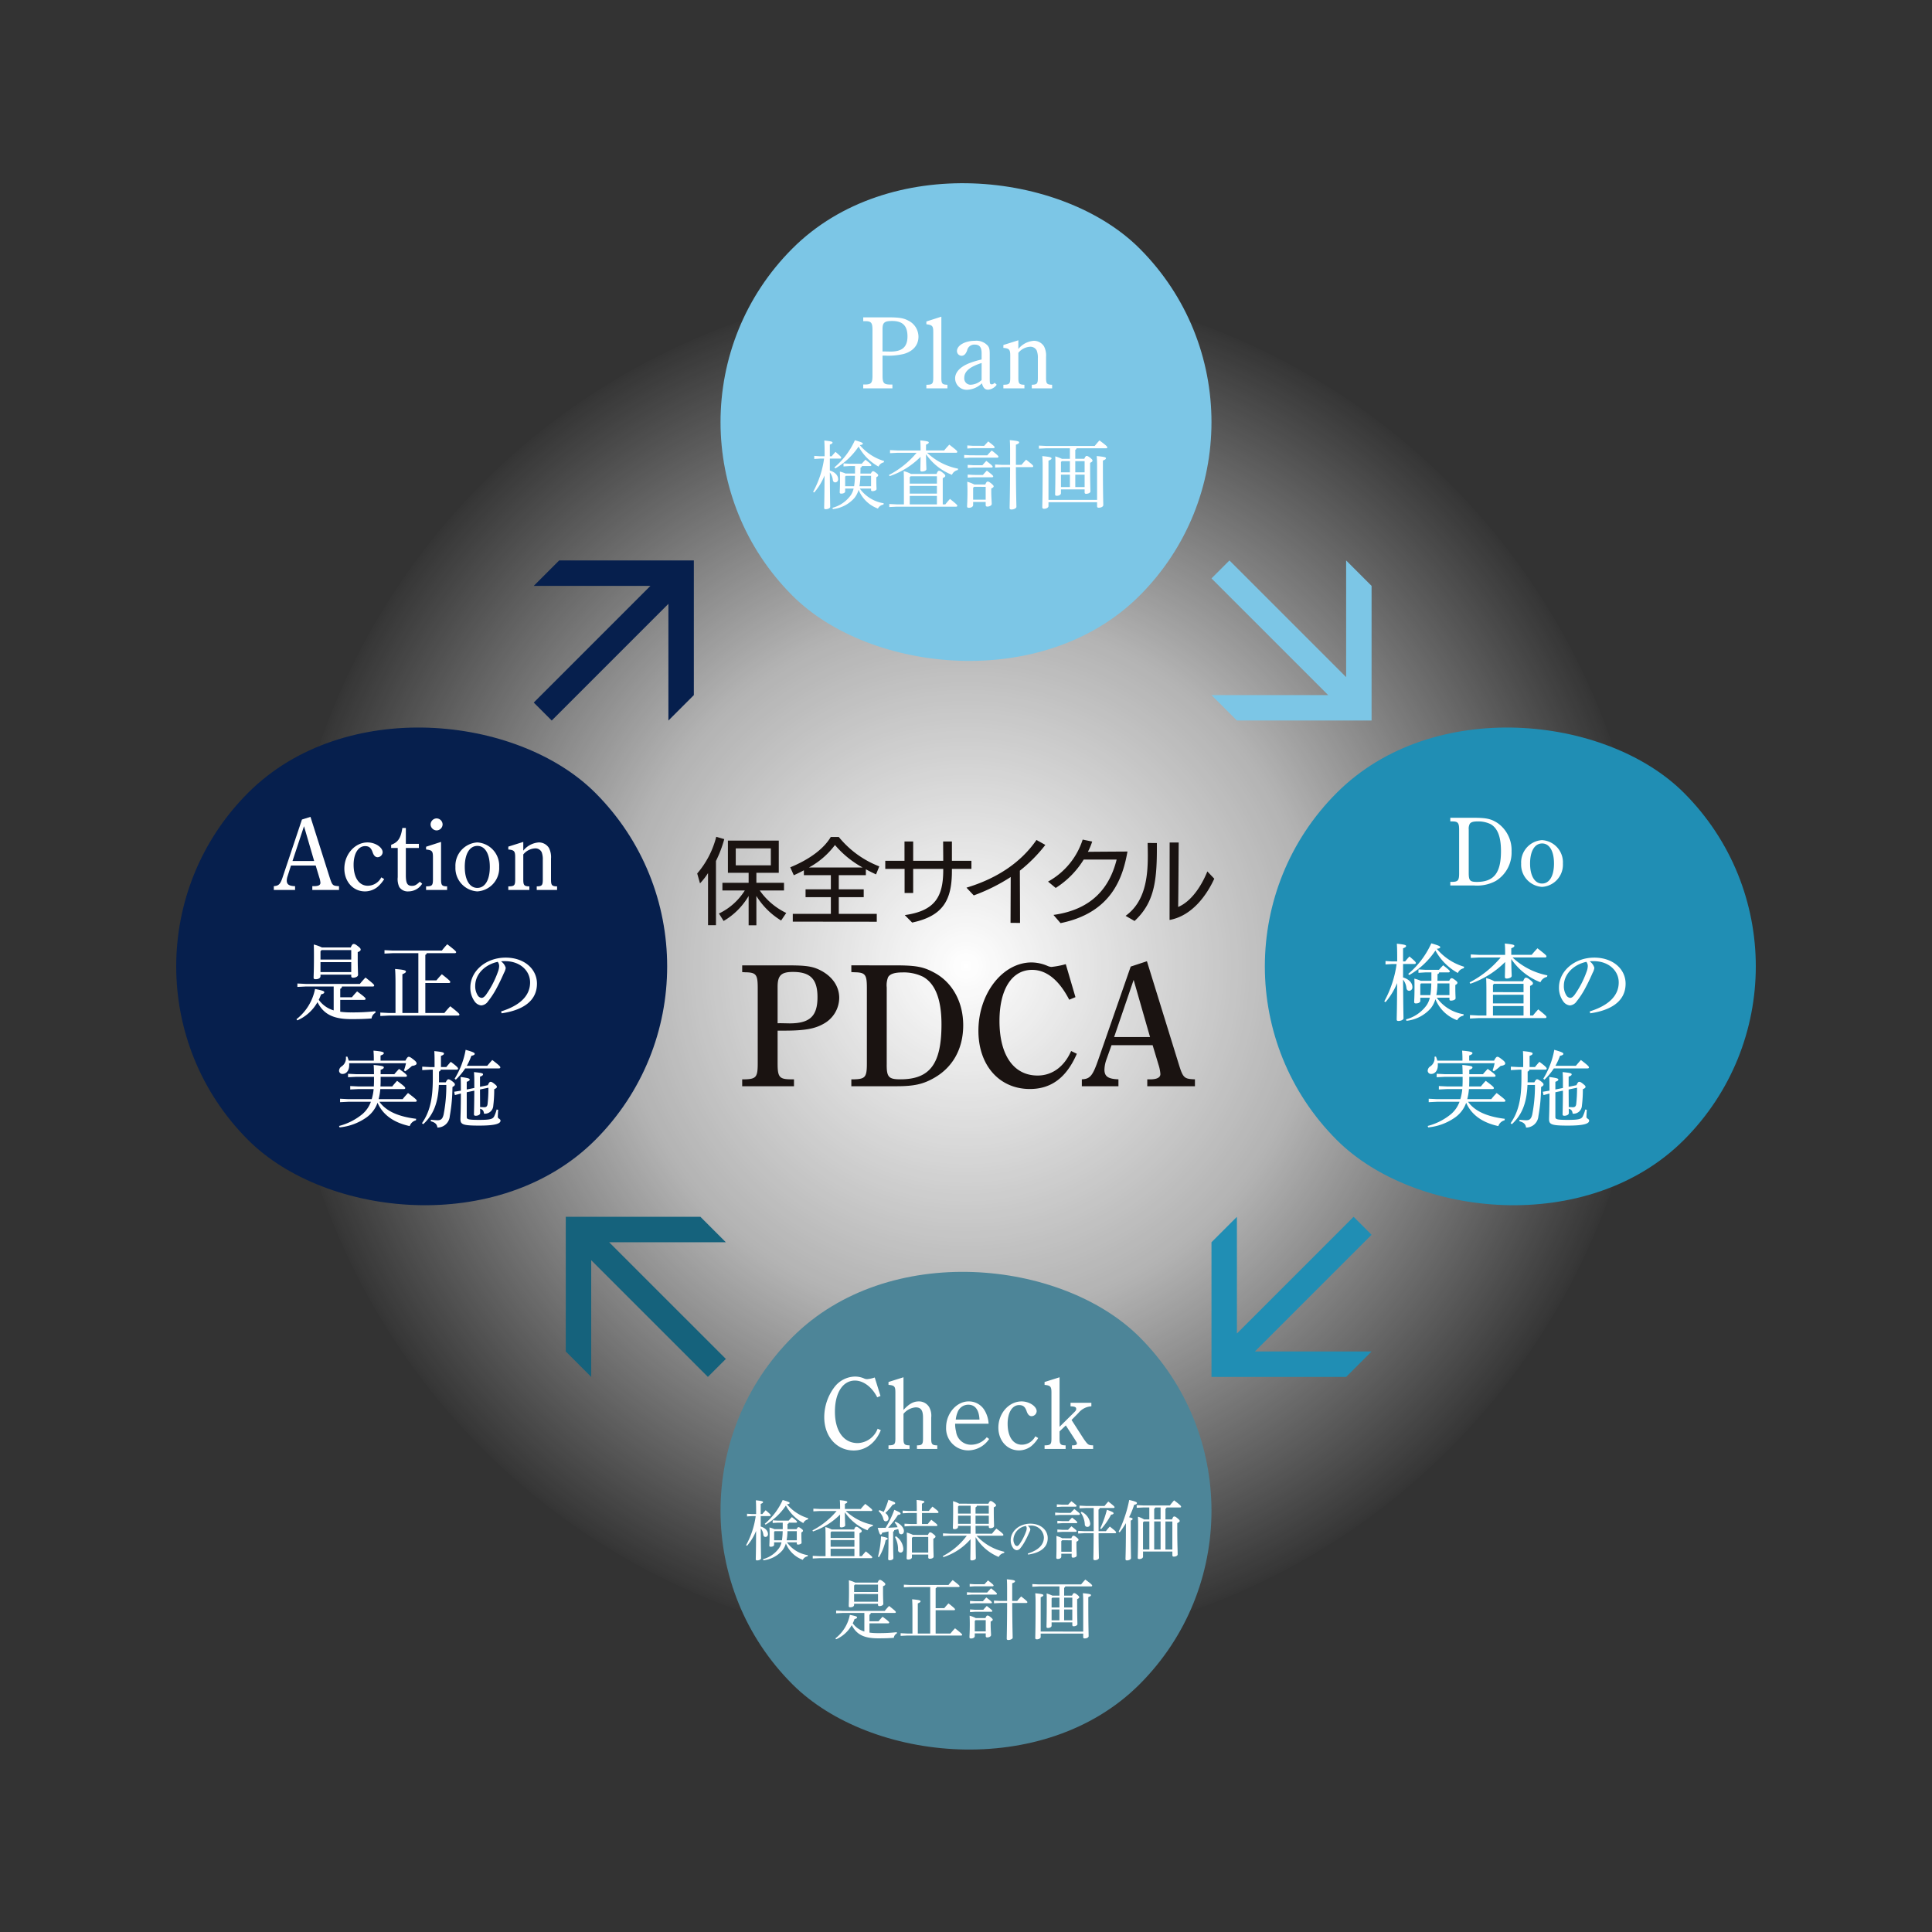
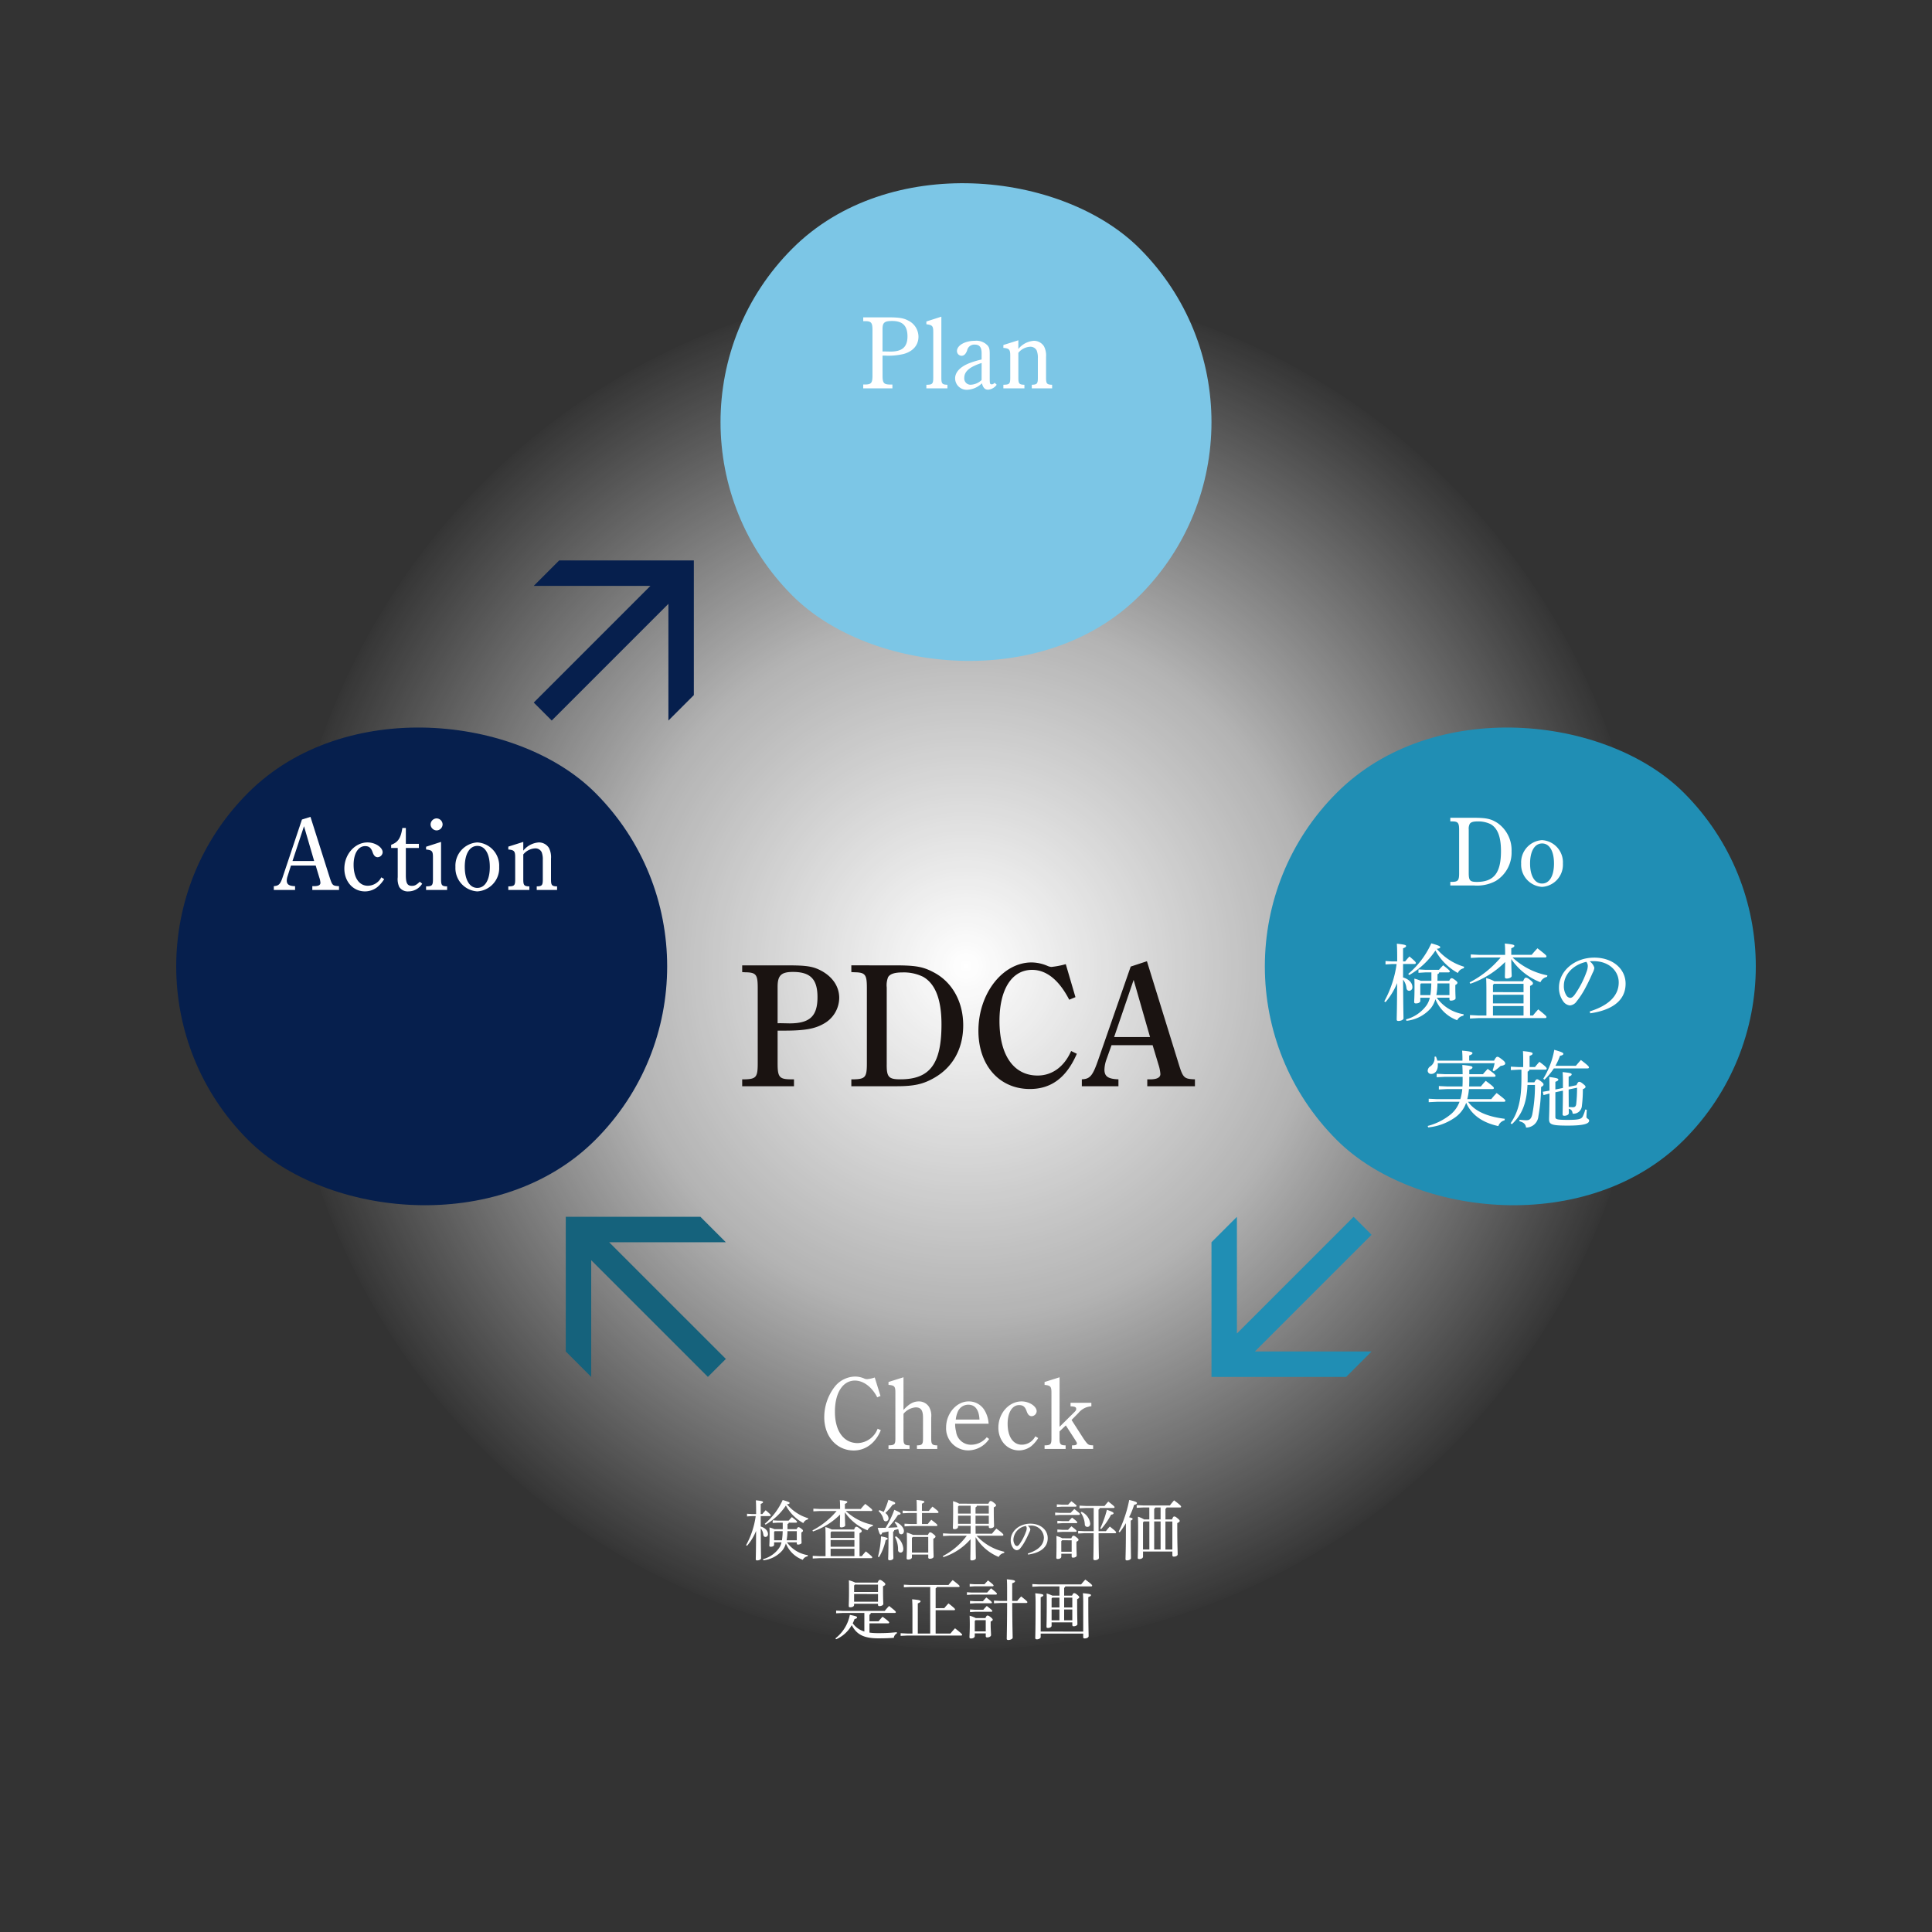
<svg xmlns="http://www.w3.org/2000/svg" width="414" height="414" viewBox="0 0 414 414">
  <rect x="0" y="0" width="414" height="414" fill="#333333" stroke="none" />
  <defs>
    <radialGradient id="radial-gradient" cx="0.5" cy="0.5" r="0.5" gradientUnits="objectBoundingBox">
      <stop offset="0" stop-color="#fff" />
      <stop offset="0.512" stop-color="#fff" stop-opacity="0.627" />
      <stop offset="1" stop-color="#fff" stop-opacity="0" />
    </radialGradient>
  </defs>
  <g id="pcda" transform="translate(320.02 -2130.98)">
    <path id="パス_3380" data-name="パス 3380" d="M146.371,0A146.371,146.371,0,1,1,0,146.371,146.371,146.371,0,0,1,146.371,0Z" transform="translate(93.981 2337.981) rotate(135)" fill="url(#radial-gradient)" />
    <rect id="長方形_2326" data-name="長方形 2326" width="105.204" height="105.204" rx="52.602" transform="translate(-38.629 2221.422) rotate(135)" fill="#7cc6e6" />
    <rect id="長方形_2327" data-name="長方形 2327" width="105.204" height="105.204" rx="52.602" transform="translate(78.011 2338.062) rotate(135)" fill="#208eb4" />
-     <rect id="長方形_2328" data-name="長方形 2328" width="105.204" height="105.204" rx="52.602" transform="translate(-38.629 2454.701) rotate(135)" fill="#4d8598" />
    <rect id="長方形_2329" data-name="長方形 2329" width="105.204" height="105.204" rx="52.602" transform="translate(-155.268 2338.062) rotate(135)" fill="#061f4d" />
    <g id="グループ_3085" data-name="グループ 3085" transform="translate(-171.339 2309.393)">
-       <path id="パス_3389" data-name="パス 3389" d="M-36.2-.78A14.626,14.626,0,0,1-41.88-5.6h5.2V-7.24H-42.6V-9.38h4.8v-6.9H-48.7v6.9h4.44v2.14h-5.62V-5.6h4.8A13.291,13.291,0,0,1-50.62-.66l1,1.6a14.965,14.965,0,0,0,5.36-5.36V1.86h1.66V-4.42A16.055,16.055,0,0,0-37.3.84ZM-51.26,1.84V-11.92a25.717,25.717,0,0,0,1.78-4.68l-1.72-.5a19.34,19.34,0,0,1-4.08,7.86l.6,2.12a14.823,14.823,0,0,0,1.72-2.2V1.84ZM-39.5-10.98h-7.52v-3.64h7.52ZM-16.8,1.1V-.58h-8.14V-4.16h5.34V-5.84h-5.34V-8.88h5.8v-1.26c.68.38,1.42.74,2.18,1.1l.7-1.72a20.834,20.834,0,0,1-8.68-6.3h-1.72c-1.38,2.34-4.22,4.66-8.68,6.5l.76,1.7c.76-.34,1.48-.7,2.16-1.06v1.04h5.78v3.04h-5.42v1.68h5.42V-.58H-34.8V1.08ZM-31.34-10.52a17.18,17.18,0,0,0,5.58-4.82,20.99,20.99,0,0,0,5.92,4.82Zm34.82.3v-1.74H-.7V-16.1H-2.58c0,1.52.02,2.88.02,4.14H-9V-16.1h-1.86v4.14h-4.12v1.74h4.14v5.16H-9v-5.16h6.44v.28c0,5.86-1.92,8.72-8.24,9.62l1.58,1.6C-2.5-.14-.7-3.64-.7-9.8v-.42ZM13.9,1.36c0-2.48-.04-10.3-.04-11.2a31.756,31.756,0,0,0,5.46-5.52l-1.9-1.06c-3.4,4.94-8.66,8.32-15,10.22L3.98-4.54A38.917,38.917,0,0,0,11.9-8.48l-.04,9.82Zm8.68.04C33.7-.86,35.96-8.6,36.92-13.94c-.5,0-7.36.04-8.48.06a13.567,13.567,0,0,0,.92-2.2l-2.04-.42a15.766,15.766,0,0,1-7.42,9l1.64,1.36a18.9,18.9,0,0,0,6-6.08H34.6C33.22-6.7,29.76-1.56,21.06-.36ZM45.94.72c4.88-.88,8.02-5.42,9.58-8.84L54.04-9.68c-1.18,2.92-3.32,6.38-6.26,7.62.06-3.16.1-12.78.12-13.82H45.96Zm-7.5.22c4.02-3.74,4.78-8.08,4.78-15.34v-1.36l-1.98-.02c.02.88.04,1.8.04,2.74,0,4.7-.6,9.88-4.76,12.88Z" transform="translate(56 18)" fill="#1a1311" />
      <path id="パス_3388" data-name="パス 3388" d="M-40.2-13.431h1.443c4.218,0,6.475-.37,8.362-1.443a6.4,6.4,0,0,0,3.4-5.587c0-2.479-1.517-4.662-4.144-5.957-1.628-.814-3.108-1-6.919-1h-9.731v1.443l.666.037c2.331.037,2.664.481,2.664,3.367V-6.4c0,2.886-.333,3.33-2.664,3.4h-.666v1.48h11.1V-3H-37.5c-2.331-.037-2.7-.518-2.7-3.4Zm0-1.591v-7.807c0-2.442.777-3.182,3.293-3.182,3.737,0,5.254,1.554,5.254,5.4,0,4.07-1.628,5.624-5.994,5.624l-1.776-.037Zm15.8-12.4v1.443l.666.037c2.331.037,2.664.481,2.664,3.367V-6.4c0,2.886-.333,3.33-2.664,3.4H-24.4v1.48h9.694c3.774,0,5.735-.444,8.1-1.813,4-2.294,6.179-6.29,6.179-11.248,0-4.847-2.183-8.954-5.883-11.1-2.553-1.443-4.107-1.739-8.806-1.739Zm7.585,4.736a4.627,4.627,0,0,1,.3-2.22c.407-.666,1.369-1,3.034-1a9.432,9.432,0,0,1,4.44.925c2.627,1.48,3.959,4.847,3.959,10.212C-5.087-6.29-7.567-3-13.894-3c-2.516,0-2.96-.481-2.923-3.293ZM22.7-9.065c-1.48,3.367-4.07,5.254-7.178,5.254-5.143,0-8.177-4.366-8.177-11.692,0-6.808,2.664-10.952,6.993-10.952,3.071,0,5.772,2.183,7.955,6.4l1.332-.555-2.072-7.067a18.294,18.294,0,0,1-3.071.592,2.4,2.4,0,0,1-.851-.222,8.855,8.855,0,0,0-3.4-.74c-6.216,0-11.4,6.66-11.4,14.652,0,7.4,4.477,12.469,11.026,12.469,4.588,0,7.844-2.442,10.064-7.548ZM35.465-27.158,28.508-7.178C27.324-3.774,26.769-3.071,24.993-3v1.48h7.844V-3c-2.22-.074-3-.629-3-2.072A6.977,6.977,0,0,1,30.21-7.1l1.147-3.219h8.806l1.258,4.181a8.491,8.491,0,0,1,.407,2c0,.74-.7,1.11-2.072,1.147h-.74v1.48H49.229V-3c-2.331-.074-2.553-.3-3.478-3.293L38.942-28.305Zm-3.552,15.1,4.181-12.247,3.515,12.247Z" transform="translate(58.148 55.87)" fill="#1a1311" />
    </g>
    <g id="グループ_3081" data-name="グループ 3081" transform="translate(-205.645 2251.073)">
      <path id="パス_3367" data-name="パス 3367" d="M39.306,33.855l-5.451,5.451V14.3L8.85,39.306,5,35.456,30.005,10.451H5L10.451,5H39.306Z" transform="translate(-5 -5)" fill="#061f4d" />
    </g>
    <g id="グループ_3084" data-name="グループ 3084" transform="translate(-198.784 2391.726)">
      <path id="パス_3367-2" data-name="パス 3367" d="M5,33.855l5.451,5.451V14.3L35.456,39.306l3.85-3.85L14.3,10.451H39.306L33.855,5H5Z" transform="translate(-5 -5)" fill="#15627c" />
    </g>
    <g id="グループ_3082" data-name="グループ 3082" transform="translate(-60.417 2251.073)">
-       <path id="パス_3367-3" data-name="パス 3367" d="M39.306,10.451,33.855,5V30.005L8.85,5,5,8.85,30.005,33.855H5l5.451,5.451H39.306Z" transform="translate(-5 -5)" fill="#7cc6e6" />
-     </g>
+       </g>
    <g id="グループ_3083" data-name="グループ 3083" transform="translate(-60.417 2391.726)">
      <path id="パス_3367-4" data-name="パス 3367" d="M5,10.451,10.451,5V30.005L35.456,5l3.85,3.85L14.3,33.855H39.306l-5.451,5.451H5Z" transform="translate(-5 -5)" fill="#208eb4" />
    </g>
-     <path id="パス_3382" data-name="パス 3382" d="M25.814,14.048a7.759,7.759,0,0,1-5.12-3.152H23.11v.3a.24.24,0,0,0,.272.256c.416,0,.9-.176.9-.448,0-.288-.048-.864-.048-1.952V8.48c.3-.16.4-.288.4-.416,0-.112-.032-.224-.416-.512-.448-.336-.56-.368-.688-.368-.112,0-.256.064-.464.5h-2.24l.016-.8V6.4c.192-.048.288-.128.3-.32h1.776c.16,0,.256-.08.256-.192s-.08-.256-1.264-1.168c-.32.32-.544.576-.8.864H18.486l-1.28-.08V6.16l1.28-.08H19.67v1.6H17.654a7.644,7.644,0,0,0-1.232-.416c.032.592.032.976.032,1.7,0,1.728-.064,2.512-.064,2.752,0,.176.1.272.32.272.512,0,.848-.208.848-.48V10.9h1.808a4.154,4.154,0,0,1-.592,1.408,7.068,7.068,0,0,1-3.936,2.72l.08.272a7.162,7.162,0,0,0,4.64-2.4,5.046,5.046,0,0,0,.88-1.728,7.082,7.082,0,0,0,4.144,4.016,1.563,1.563,0,0,1,1.184-.848Zm-5.2-3.648a13.074,13.074,0,0,0,.208-2.224H23.11V10.4Zm-3.056,0V8.352l.128-.176h1.968a17.354,17.354,0,0,1-.176,2.224Zm-2.1-3.824A15.1,15.1,0,0,0,20.438,1.9,10.8,10.8,0,0,0,24.71,6.192a1.552,1.552,0,0,1,1.1-.9l.112-.288a10.8,10.8,0,0,1-5.232-3.424c.48-.048.656-.144.656-.3,0-.176-.192-.3-1.7-.736a16.5,16.5,0,0,1-4.4,5.824Zm-2.416-2.1a20.523,20.523,0,0,1-2.352,7.12l.24.144a13.23,13.23,0,0,0,2.208-3.632c-.016,5.28-.08,6.448-.08,6.96,0,.176.112.256.336.256.5,0,.96-.24.96-.5,0-.4-.048-1.5-.08-7.376a3.162,3.162,0,0,1,.64,1.584c.048.384.256.544.544.544a.642.642,0,0,0,.592-.7c0-.784-.64-1.5-1.776-1.84V4.48h2.176c.16,0,.256-.08.256-.192,0-.144-.048-.256-1.216-1.248-.352.384-.592.656-.816.944h-.4v-2.5c.464-.176.576-.288.576-.448s-.192-.272-1.76-.432c.032.544.064,1.088.064,2.56v.816H12.15L10.934,3.9V4.56l1.216-.08ZM41.334,3.232c.16,0,.256-.08.256-.208,0-.16-.1-.288-1.712-1.536-.384.4-.768.832-1.1,1.248H34.886V1.488c.464-.192.592-.32.592-.464,0-.176-.224-.288-1.824-.448.048.56.064,1.072.064,2.064v.1H28.806l-1.632-.08v.656l1.632-.08H32.87a19.405,19.405,0,0,1-5.92,4.752l.128.256A17.254,17.254,0,0,0,33.718,4.1c-.016,1.792-.048,2.384-.048,2.88,0,.176.112.272.336.272.5,0,.96-.224.96-.5,0-.416-.064-1.008-.08-3.216a12,12,0,0,0,5.552,4.416A1.764,1.764,0,0,1,41.7,6.928l.064-.288a13.345,13.345,0,0,1-6.64-3.408ZM31.654,7.76A6.211,6.211,0,0,0,30.1,7.168c.032.72.048,1.264.048,2.56v4.56H28.614l-1.6-.08v.656l1.6-.08h12.72c.16,0,.256-.08.256-.208,0-.144-.1-.272-1.568-1.456-.352.384-.7.784-.992,1.168h-.56V8.656c.4-.176.544-.32.544-.464,0-.176-.048-.288-.544-.688-.464-.368-.608-.416-.8-.416-.16,0-.288.08-.528.672Zm5.568,4.72v1.808H31.4V12.48Zm-5.824-.5V10.336h5.824v1.648Zm0-2.144V8.48l.192-.224h5.632V9.84ZM54.15,5.824V1.5c.544-.192.688-.336.688-.5,0-.192-.224-.32-2-.48.048.624.064,1.28.064,2.784V5.824H51.19l-1.5-.08V6.4l1.5-.08H52.9c-.016,6.08-.1,8.1-.1,8.768,0,.192.128.3.368.3.544,0,1.088-.272,1.088-.576,0-.5-.08-2.336-.112-8.5h3.456c.16,0,.256-.08.256-.192,0-.144-.064-.272-1.52-1.408-.336.352-.672.72-.976,1.1Zm-8.912,4.208a7.6,7.6,0,0,0-1.52-.592c.032.752.048,1.168.048,2.016,0,2.032-.08,2.848-.08,3.264,0,.208.112.3.368.3.56,0,.928-.256.928-.592v-.656H47.67v.672c0,.208.128.32.352.32.464,0,.944-.24.944-.576,0-.48-.1-1.392-.1-2.624V10.88c.4-.176.512-.3.512-.464,0-.112-.064-.224-.528-.624-.448-.352-.576-.384-.752-.384s-.272.08-.512.624Zm2.432.5V13.28H44.982V10.736l.192-.208ZM45.03,5.9l-1.216-.08V6.48L45.03,6.4h3.888c.16,0,.256-.08.256-.176,0-.144-.144-.32-1.36-1.248-.32.32-.576.624-.848.928Zm0,2.08L43.814,7.9V8.56l1.216-.08h4c.16,0,.256-.08.256-.176,0-.144-.16-.32-1.36-1.248-.32.32-.592.624-.848.928Zm-.752-4.208L43.062,3.7v.656l1.216-.08H50.15c.16,0,.256-.08.256-.192,0-.144-.144-.336-1.44-1.344-.336.336-.688.736-.96,1.04Zm.672-2.032-1.216-.08V2.32l1.216-.08h4.384c.16,0,.256-.08.256-.192,0-.128-.16-.32-1.376-1.248-.32.352-.592.64-.864.944Zm28.528.528c.16,0,.256-.08.256-.192,0-.144-.128-.352-1.68-1.488-.368.384-.7.8-1.024,1.184H60.678l-1.6-.08v.656l1.6-.08h5.04V4.528H64.006A9.512,9.512,0,0,0,62.582,4c.032.656.032,1.184.032,1.728,0,4.608-.064,6-.064,6.448,0,.192.128.272.368.272.48,0,.88-.24.88-.544v-.832H68.87v.656a.286.286,0,0,0,.3.3c.464,0,.944-.208.944-.512,0-.512-.064-1.76-.064-5.328v-.8c.416-.192.512-.336.512-.48,0-.128-.064-.256-.48-.592-.432-.336-.592-.4-.768-.4-.16,0-.272.08-.512.608H66.87V2.608a.425.425,0,0,0,.272-.336ZM68.87,5.024v2.4h-2v-2.4Zm-3.152,0v2.4H63.8V5.216l.176-.192ZM63.8,10.576V7.92h1.92v2.656Zm3.072,0V7.92h2v2.656Zm-5.744,2.752v-8.4c.512-.208.656-.336.656-.5,0-.192-.24-.32-1.984-.48.048.608.08,1.2.08,2.1,0,6.7-.08,8.3-.08,8.832,0,.24.128.352.384.352.512,0,.944-.272.944-.56v-.848H71.542v.88c0,.208.112.3.368.3.544,0,.96-.256.96-.56,0-.576-.08-2.4-.08-8.4V4.9c.512-.192.656-.336.656-.5,0-.192-.24-.3-1.984-.464.048.608.08,1.2.08,2.08v7.312Z" transform="translate(-156.473 2224.772)" fill="#fff" />
    <path id="パス_3383" data-name="パス 3383" d="M-16.016-8.008h.462a14.1,14.1,0,0,0,4.092-.352c2-.572,3.146-1.892,3.146-3.7a3.87,3.87,0,0,0-2.2-3.454c-.946-.506-1.914-.682-4.07-.682h-5.566v.814h.418c1.3,0,1.562.33,1.562,1.892v9.768c0,1.584-.264,1.892-1.562,1.914h-.418V-.99H-13.9V-1.8h-.55c-1.3-.022-1.562-.352-1.562-1.914Zm0-5.676c0-1.386.4-1.738,2.068-1.738,2.244,0,3.278,1.034,3.278,3.3,0,2.222-1.078,3.278-3.7,3.256-1.078-.022-1.144-.022-1.65-.022ZM-3.41-16.346l-3.212,1.034v.594c1.276.154,1.474.374,1.474,1.65v9.812c0,1.3-.2,1.5-1.408,1.5h-.066v.77h4.51v-.77c-1.122-.022-1.3-.242-1.3-1.5ZM8.008-2.178c-.264.264-.4.33-.616.33-.4,0-.44-.154-.44-1.342V-8.25c0-1.056-.066-1.386-.374-1.826a3.26,3.26,0,0,0-2.794-1.1c-2.134,0-3.85.99-3.85,2.2A1.016,1.016,0,0,0,.9-7.964c.55,0,.924-.374,1.21-1.144a1.563,1.563,0,0,1,1.606-1.254c1.056,0,1.5.55,1.5,1.892v1.3a18.675,18.675,0,0,0-2.464.726C.7-5.676-.462-4.488-.462-3.124A2.467,2.467,0,0,0,2.156-.682,4.8,4.8,0,0,0,5.28-2.068C5.544-1.1,5.918-.7,6.6-.7A2.514,2.514,0,0,0,8.448-1.76ZM5.214-2.772A3.567,3.567,0,0,1,2.86-1.76,1.348,1.348,0,0,1,1.5-3.234c0-1.386,1.144-2.354,3.718-3.19Zm7.876-8.514L9.878-10.274v.616c1.254.11,1.474.352,1.474,1.65v4.752c0,1.32-.176,1.474-1.474,1.5v.77h4.51v-.77c-1.122-.022-1.3-.242-1.3-1.5V-8.6a3.493,3.493,0,0,1,2.53-1.3,1.488,1.488,0,0,1,1.408.814,4.259,4.259,0,0,1,.242,1.65v4.18c0,1.276-.176,1.474-1.3,1.5v.77h4.356v-.77c-1.122-.022-1.3-.242-1.3-1.5V-7.7a4.322,4.322,0,0,0-.44-2.288,2.55,2.55,0,0,0-2.178-1.188,4.7,4.7,0,0,0-3.322,1.76Z" transform="translate(-114.89 2215.184)" fill="#fff" />
    <path id="パス_3390" data-name="パス 3390" d="M-12.138-15.456v.777h.4c1.239,0,1.491.315,1.491,1.806v9.324c0,1.512-.252,1.806-1.491,1.827h-.4v.777h5.145a8.4,8.4,0,0,0,4.62-.987A7.115,7.115,0,0,0,.987-8.253,7.078,7.078,0,0,0-2-14.322c-1.386-.9-2.373-1.134-5.166-1.134Zm3.948,2.5a2.176,2.176,0,0,1,.231-1.218c.252-.357.777-.5,1.638-.5a6.063,6.063,0,0,1,2.793.567c1.533.861,2.247,2.73,2.247,5.8,0,4.683-1.512,6.594-5.187,6.594C-7.917-1.722-8.19-2-8.19-3.633ZM3.045-5.649a4.772,4.772,0,0,0,4.473,5,4.758,4.758,0,0,0,4.473-5,4.765,4.765,0,0,0-4.473-5.019A4.779,4.779,0,0,0,3.045-5.649Zm1.911,0c0-2.667.987-4.305,2.583-4.305,1.575,0,2.541,1.638,2.541,4.305,0,2.646-.966,4.284-2.562,4.284C5.943-1.365,4.956-3.024,4.956-5.649Z" transform="translate(2.898 2321.675)" fill="#fff" />
    <path id="パス_3386" data-name="パス 3386" d="M-16.918-5.324a4.735,4.735,0,0,1-4.268,3.08c-3.014,0-4.884-2.574-4.884-6.732,0-4.048,1.694-6.666,4.29-6.666,1.826,0,3.674,1.408,4.774,3.586l.7-.286-1.232-3.96a6.481,6.481,0,0,1-1.628.352,1.58,1.58,0,0,1-.726-.176A4.94,4.94,0,0,0-21.8-16.5a5.683,5.683,0,0,0-4.312,2.178,10.665,10.665,0,0,0-2.244,6.534c0,4.136,2.662,7.128,6.314,7.128,2.552,0,4.686-1.606,5.808-4.356Zm5.544-3.19A3.741,3.741,0,0,1-8.778-9.9c1.144,0,1.584.638,1.584,2.2v4.444c0,1.276-.176,1.474-1.3,1.5v.77h4.356v-.77c-1.122-.022-1.3-.242-1.3-1.5V-7.7a3.763,3.763,0,0,0-.418-2.222A2.542,2.542,0,0,0-8.1-11.176c-1.122,0-2.068.506-3.278,1.826v-7l-3.212,1.012v.616c1.276.11,1.474.33,1.474,1.628v9.834c0,1.3-.176,1.474-1.474,1.5v.77h4.51v-.77c-1.122-.022-1.3-.242-1.3-1.5ZM6.864-6.4A6.267,6.267,0,0,0,5.9-9.416a3.893,3.893,0,0,0-3.322-1.76C0-11.176-2.244-8.6-2.244-5.61A4.721,4.721,0,0,0,2.508-.682,5.438,5.438,0,0,0,6.974-3.124L6.468-3.5a4.361,4.361,0,0,1-3.3,1.606A3.2,3.2,0,0,1-.11-4.73,6.111,6.111,0,0,1-.308-6.4Zm-7.04-.88a5.669,5.669,0,0,1,.4-1.606,2.439,2.439,0,0,1,2.266-1.584c1.452,0,2.31,1.034,2.42,3.19ZM16.874-3.7a3.27,3.27,0,0,1-2.9,1.8c-1.87,0-3.036-1.738-3.036-4.488,0-2.4.99-4,2.464-4,.836,0,1.276.352,1.606,1.3.242.726.594,1.078,1.078,1.078A1.122,1.122,0,0,0,17.16-9.064c0-1.056-1.584-2.112-3.234-2.112-2.706,0-4.972,2.552-4.972,5.61,0,2.794,1.892,4.884,4.4,4.884a4.3,4.3,0,0,0,2.64-.9,7.169,7.169,0,0,0,1.5-1.738Zm6.534-2.332,1.848,2.86c.484.77.528.836.528.99,0,.286-.264.418-.836.418h-.22v.77H29.26v-.77c-1.034-.022-1.122-.11-2.024-1.386l-2.6-4.048,1.474-1.5a3.9,3.9,0,0,1,2.772-1.43v-.748H24.42v.748c.946.044,1.21.176,1.21.55,0,.242,0,.33-.638.946l-2.926,2.9V-16.346l-3.212,1.012v.616c1.276.132,1.474.352,1.474,1.672v9.79c0,1.3-.176,1.474-1.474,1.5v.77h4.51v-.77c-1.122-.022-1.3-.242-1.3-1.5v-1.5Z" transform="translate(-115.038 2442.458)" fill="#fff" />
    <path id="パス_3384" data-name="パス 3384" d="M-24.64-16.082-28.732-3.85c-.528,1.628-.858,1.958-1.936,2.046V-.99h4.554V-1.8c-1.3-.044-1.782-.374-1.782-1.232a3.227,3.227,0,0,1,.154-.836l.748-2.354h5.3l.77,2.552A4.508,4.508,0,0,1-20.68-2.53c0,.484-.4.7-1.254.726h-.484V-.99h5.72V-1.8c-1.364-.088-1.43-.132-2-1.87l-4.114-12.98Zm-2.024,8.888,2.464-7.458,2.178,7.458Zm19.03,3.5a3.27,3.27,0,0,1-2.9,1.8c-1.87,0-3.036-1.738-3.036-4.488,0-2.4.99-4,2.464-4,.836,0,1.276.352,1.606,1.3.242.726.594,1.078,1.078,1.078A1.122,1.122,0,0,0-7.348-9.064c0-1.056-1.584-2.112-3.234-2.112-2.706,0-4.972,2.552-4.972,5.61,0,2.794,1.892,4.884,4.4,4.884a4.3,4.3,0,0,0,2.64-.9,7.169,7.169,0,0,0,1.5-1.738Zm5.258-6.292H.418v-.88H-2.376v-3.41h-.748c-.33,2.178-.924,3.08-2.4,3.608v.682h1.408v6.27a3.986,3.986,0,0,0,.33,2.09A2.159,2.159,0,0,0-1.8-.682a3.477,3.477,0,0,0,2.926-1.65L.616-2.75c-.726.682-1.078.88-1.672.88-1.012,0-1.32-.55-1.32-2.332Zm7.546-1.3L1.958-10.252v.594c1.3.132,1.474.352,1.474,1.694v4.642c0,1.386-.176,1.54-1.474,1.562v.77h4.51v-.77c-1.122-.022-1.3-.22-1.3-1.562ZM4.2-16.324a1.326,1.326,0,0,0-1.276,1.3A1.321,1.321,0,0,0,4.2-13.75a1.31,1.31,0,0,0,1.3-1.276A1.315,1.315,0,0,0,4.2-16.324ZM8.25-5.918A5,5,0,0,0,12.936-.682a4.985,4.985,0,0,0,4.686-5.236,4.991,4.991,0,0,0-4.686-5.258A5.006,5.006,0,0,0,8.25-5.918Zm2,0c0-2.794,1.034-4.51,2.706-4.51,1.65,0,2.662,1.716,2.662,4.51,0,2.772-1.012,4.488-2.684,4.488C11.286-1.43,10.252-3.168,10.252-5.918Zm12.54-5.368L19.58-10.274v.616c1.254.11,1.474.352,1.474,1.65v4.752c0,1.32-.176,1.474-1.474,1.5v.77h4.51v-.77c-1.122-.022-1.3-.242-1.3-1.5V-8.6a3.493,3.493,0,0,1,2.53-1.3,1.488,1.488,0,0,1,1.408.814,4.259,4.259,0,0,1,.242,1.65v4.18c0,1.276-.176,1.474-1.3,1.5v.77H30.03v-.77c-1.122-.022-1.3-.242-1.3-1.5V-7.7a4.322,4.322,0,0,0-.44-2.288,2.55,2.55,0,0,0-2.178-1.188,4.7,4.7,0,0,0-3.322,1.76Z" transform="translate(-230.677 2322.675)" fill="#fff" />
    <path id="パス_3381" data-name="パス 3381" d="M-9.558.054a8.729,8.729,0,0,1-5.76-3.546H-12.6v.342a.27.27,0,0,0,.306.288c.468,0,1.008-.2,1.008-.5,0-.324-.054-.972-.054-2.2V-6.21c.342-.18.45-.324.45-.468,0-.126-.036-.252-.468-.576-.5-.378-.63-.414-.774-.414-.126,0-.288.072-.522.558h-2.52l.018-.9v-.54c.216-.054.324-.144.342-.36h2c.18,0,.288-.09.288-.216s-.09-.288-1.422-1.314c-.36.36-.612.648-.9.972H-17.8l-1.44-.09v.738l1.44-.09h1.332v1.8h-2.268a8.6,8.6,0,0,0-1.386-.468c.036.666.036,1.1.036,1.908,0,1.944-.072,2.826-.072,3.1,0,.2.108.306.36.306.576,0,.954-.234.954-.54v-.684h2.034a4.673,4.673,0,0,1-.666,1.584,7.951,7.951,0,0,1-4.428,3.06l.09.306a8.058,8.058,0,0,0,5.22-2.7,5.677,5.677,0,0,0,.99-1.944,7.967,7.967,0,0,0,4.662,4.518A1.759,1.759,0,0,1-9.612.378Zm-5.85-4.1a14.708,14.708,0,0,0,.234-2.5H-12.6v2.5Zm-3.438,0v-2.3l.144-.2h2.214a19.523,19.523,0,0,1-.2,2.5Zm-2.358-4.3a16.99,16.99,0,0,0,5.6-5.256A12.148,12.148,0,0,0-10.8-8.784,1.746,1.746,0,0,1-9.558-9.792l.126-.324a12.149,12.149,0,0,1-5.886-3.852c.54-.054.738-.162.738-.342,0-.2-.216-.342-1.908-.828a18.558,18.558,0,0,1-4.95,6.552Zm-2.718-2.358A23.088,23.088,0,0,1-26.568-2.7l.27.162a14.884,14.884,0,0,0,2.484-4.086c-.018,5.94-.09,7.254-.09,7.83,0,.2.126.288.378.288.558,0,1.08-.27,1.08-.558,0-.45-.054-1.692-.09-8.3a3.558,3.558,0,0,1,.72,1.782c.054.432.288.612.612.612a.723.723,0,0,0,.666-.792c0-.882-.72-1.692-2-2.07v-2.88h2.448c.18,0,.288-.09.288-.216,0-.162-.054-.288-1.368-1.4-.4.432-.666.738-.918,1.062h-.45v-2.808c.522-.2.648-.324.648-.5s-.216-.306-1.98-.486c.036.612.072,1.224.072,2.88v.918H-24.93l-1.368-.09v.738l1.368-.09ZM7.9-12.114c.18,0,.288-.09.288-.234,0-.18-.108-.324-1.926-1.728-.432.45-.864.936-1.242,1.4H.648v-1.4c.522-.216.666-.36.666-.522,0-.2-.252-.324-2.052-.5.054.63.072,1.206.072,2.322v.108H-6.192l-1.836-.09v.738l1.836-.09H-1.62A21.831,21.831,0,0,1-8.28-6.768l.144.288a19.41,19.41,0,0,0,7.47-4.662C-.684-9.126-.72-8.46-.72-7.9c0,.2.126.306.378.306.558,0,1.08-.252,1.08-.558,0-.468-.072-1.134-.09-3.618A13.5,13.5,0,0,0,6.894-6.8,1.985,1.985,0,0,1,8.316-7.956l.072-.324a15.013,15.013,0,0,1-7.47-3.834ZM-2.988-7.02a6.987,6.987,0,0,0-1.746-.666c.036.81.054,1.422.054,2.88V.324H-6.408l-1.8-.09V.972l1.8-.09H7.9c.18,0,.288-.09.288-.234C8.19.486,8.082.342,6.426-.99c-.4.432-.792.882-1.116,1.314H4.68V-6.012c.45-.2.612-.36.612-.522,0-.2-.054-.324-.612-.774-.522-.414-.684-.468-.9-.468-.18,0-.324.09-.594.756ZM3.276-1.71V.324H-3.276V-1.71Zm-6.552-.558V-4.122H3.276v1.854Zm0-2.412V-6.21l.216-.252H3.276V-4.68ZM17.568-.144c4.212-.612,7.578-2.43,7.578-6.354,0-3.114-2.682-5.58-6.714-5.58-4.248,0-7.56,2.9-7.56,6.39a4.938,4.938,0,0,0,.9,2.97,2,2,0,0,0,1.422.882A1.913,1.913,0,0,0,14.652-2.7,17.979,17.979,0,0,0,16.6-5.724c.666-1.242,1.224-2.5,1.476-3.078a3.105,3.105,0,0,0,.378-1.08,2.537,2.537,0,0,0-1.008-1.4,5.43,5.43,0,0,1,.936-.036c3.15.018,5.292,2.052,5.292,4.554,0,2.934-2.286,4.986-6.21,6.21ZM16.74-11.178a1.525,1.525,0,0,1,.306.936,3.883,3.883,0,0,1-.288,1.26,19.99,19.99,0,0,1-2.556,4.9c-.378.486-.666.63-.936.63a1.1,1.1,0,0,1-.756-.45,3.662,3.662,0,0,1-.594-2.142C11.916-8.532,13.986-10.584,16.74-11.178ZM-.738,22.46c-3.924-.486-6.462-1.674-7.884-3.654H-.9c.18,0,.288-.09.288-.216,0-.18-.216-.4-1.872-1.656-.432.45-.828.9-1.152,1.314H-8.784a12.586,12.586,0,0,0,.36-2.16h5.076c.18,0,.27-.09.27-.216,0-.162-.2-.414-1.746-1.548-.378.4-.684.756-1.044,1.206h-2.52c.018-.378.036-.756.036-1.17v-.9h5.364c.18,0,.27-.09.27-.216,0-.162-.162-.4-1.692-1.476-.36.4-.648.7-1.008,1.134H-8.352v-.936c.522-.18.684-.342.684-.522,0-.216-.27-.342-2.178-.522.036.468.054.882.072,1.98h-3.744l-1.818-.09v.738l1.818-.09h3.744v.81c0,.45-.018.864-.036,1.26h-3.24l-1.818-.09v.738l1.818-.09h3.2a10.907,10.907,0,0,1-.414,2.16h-5l-1.782-.09V18.9l1.782-.09h4.824a6.366,6.366,0,0,1-1.782,2.61,12.976,12.976,0,0,1-5.04,2.574l.108.306A11.954,11.954,0,0,0-11.5,22.244a6.506,6.506,0,0,0,2.484-3.222c1.08,2.484,3.33,4.23,6.894,5A1.9,1.9,0,0,1-.792,22.784ZM-15.192,10a7.145,7.145,0,0,0-.306-.882l-.306.054a2.113,2.113,0,0,1-.918,2.07,1.148,1.148,0,0,0-.54.918.708.708,0,0,0,.774.684c.684,0,1.4-.594,1.4-1.89a2.916,2.916,0,0,0-.018-.4H-2.916a13.654,13.654,0,0,1-.432,1.53l.252.2a12.1,12.1,0,0,0,1.458-1.152c.72-.09.99-.306.99-.5,0-.216-.072-.414-.63-.846-.666-.522-.864-.612-1.044-.612s-.342.108-.72.828H-8.37v-1.1c.558-.2.7-.342.7-.522,0-.216-.414-.378-2.214-.522.036.558.072.936.072,1.872V10Zm28.134,5.6v-2.16c.522-.2.648-.342.648-.5,0-.2-.144-.324-1.944-.486.054.612.072,1.134.072,1.962v1.44l-1.62.324V14.54c.5-.2.63-.306.63-.486,0-.2-.18-.324-1.944-.558.036.522.054,1.062.054,2.934l-1.44.234.162.72,1.278-.342c0,3.582-.09,4.86-.09,5.49,0,1.134.5,1.386,4.014,1.386s4.572-.432,4.572-1.062c0-.4-.576-.414-.576-.774,0-.27.036-.954.072-1.548l-.324-.072a7.178,7.178,0,0,1-.558,1.53c-.306.522-.846.7-3.168.7-2.358,0-2.682-.126-2.682-.612v-5.31l1.62-.342c-.018,3.636-.072,4.536-.072,5.094,0,.2.126.288.378.288.54,0,.954-.27.954-.54,0-.162,0-.432-.018-.972.63.2.756.468.846,1.062a1.8,1.8,0,0,0,1.98-1.728,27.311,27.311,0,0,0,.2-3.51c.4-.18.576-.324.576-.5,0-.162-.09-.306-.576-.684-.432-.342-.594-.4-.774-.4s-.324.108-.594.72Zm1.8.2a30.138,30.138,0,0,1-.18,3.51c-.072.5-.288.666-.72.666-.252,0-.54-.018-.882-.036,0-1.26-.018-2.5-.018-3.762ZM4.14,14.648c.018-.216.018-.432.018-.666V12.326a.379.379,0,0,0,.342-.4H7.956c.18,0,.288-.09.288-.216,0-.162-.18-.45-1.566-1.458-.36.4-.63.72-.954,1.116H4.572V8.978c.558-.2.648-.342.648-.522,0-.2-.342-.342-2.07-.5.036.648.054,1.1.054,2.106v1.314h-.99l-1.656-.09v.738l1.656-.09h.612v1.944c0,4.41-.666,7.146-2.322,9.522l.27.216c2.142-1.962,3.186-4.5,3.348-8.406h1.6a32.119,32.119,0,0,1-.576,6.318c-.234.99-.594,1.242-1.314,1.242-.378,0-.918-.054-1.422-.108l-.018.324c.954.252,1.332.648,1.422,1.35A2.639,2.639,0,0,0,6.462,21.9a36.741,36.741,0,0,0,.576-6.246c.432-.252.522-.36.522-.558,0-.162-.108-.324-.576-.684-.468-.342-.63-.414-.81-.414-.162,0-.306.108-.576.648ZM10.116,11.1a13.483,13.483,0,0,0,.972-2.142c.576-.108.72-.252.72-.432,0-.2-.288-.378-1.944-.846a17.717,17.717,0,0,1-2.358,6.192l.252.2A13.523,13.523,0,0,0,9.774,11.66H17.01c.18,0,.288-.09.288-.216,0-.162-.18-.414-1.728-1.584-.342.378-.72.81-1.08,1.242Z" transform="translate(3.176 2348.263)" fill="#fff" />
    <path id="パス_3387" data-name="パス 3387" d="M-33.434.042a6.789,6.789,0,0,1-4.48-2.758H-35.8v.266a.21.21,0,0,0,.238.224c.364,0,.784-.154.784-.392s-.042-.756-.042-1.708v-.5c.266-.14.35-.252.35-.364s-.028-.2-.364-.448c-.392-.294-.49-.322-.6-.322s-.224.056-.406.434H-37.8l.014-.7v-.42c.168-.042.252-.112.266-.28h1.554c.14,0,.224-.07.224-.168s-.07-.224-1.106-1.022c-.28.28-.476.5-.7.756h-2.3l-1.12-.07v.574l1.12-.07h1.036v1.4h-1.764a6.688,6.688,0,0,0-1.078-.364c.028.518.028.854.028,1.484,0,1.512-.056,2.2-.056,2.408,0,.154.084.238.28.238.448,0,.742-.182.742-.42v-.532h1.582a3.634,3.634,0,0,1-.518,1.232A6.184,6.184,0,0,1-43.038.9l.07.238a6.267,6.267,0,0,0,4.06-2.1,4.415,4.415,0,0,0,.77-1.512,6.2,6.2,0,0,0,3.626,3.514A1.368,1.368,0,0,1-33.476.294Zm-4.55-3.192A11.44,11.44,0,0,0-37.8-5.1h2V-3.15Zm-2.674,0V-4.942l.112-.154h1.722a15.184,15.184,0,0,1-.154,1.946ZM-42.492-6.5a13.214,13.214,0,0,0,4.354-4.088A9.448,9.448,0,0,0-34.4-6.832a1.358,1.358,0,0,1,.966-.784l.1-.252a9.45,9.45,0,0,1-4.578-3c.42-.042.574-.126.574-.266s-.168-.266-1.484-.644a14.434,14.434,0,0,1-3.85,5.1ZM-44.606-8.33A17.957,17.957,0,0,1-46.664-2.1l.21.126a11.577,11.577,0,0,0,1.932-3.178c-.014,4.62-.07,5.642-.07,6.09,0,.154.1.224.294.224.434,0,.84-.21.84-.434,0-.35-.042-1.316-.07-6.454a2.767,2.767,0,0,1,.56,1.386c.042.336.224.476.476.476a.562.562,0,0,0,.518-.616c0-.686-.56-1.316-1.554-1.61V-8.33h1.9c.14,0,.224-.07.224-.168,0-.126-.042-.224-1.064-1.092-.308.336-.518.574-.714.826h-.35v-2.184c.406-.154.5-.252.5-.392s-.168-.238-1.54-.378c.028.476.056.952.056,2.24v.714h-.882l-1.064-.07v.574l1.064-.07Zm24.752-1.092c.14,0,.224-.07.224-.182,0-.14-.084-.252-1.5-1.344-.336.35-.672.728-.966,1.092h-3.4v-1.092c.406-.168.518-.28.518-.406,0-.154-.2-.252-1.6-.392.042.49.056.938.056,1.806v.084h-4.3l-1.428-.07v.574l1.428-.07h3.556a16.98,16.98,0,0,1-5.18,4.158l.112.224a15.1,15.1,0,0,0,5.81-3.626c-.014,1.568-.042,2.086-.042,2.52,0,.154.1.238.294.238.434,0,.84-.2.84-.434,0-.364-.056-.882-.07-2.814a10.5,10.5,0,0,0,4.858,3.864,1.544,1.544,0,0,1,1.106-.9l.056-.252a11.676,11.676,0,0,1-5.81-2.982Zm-8.47,3.962a5.434,5.434,0,0,0-1.358-.518c.028.63.042,1.106.042,2.24V.252h-1.344l-1.4-.07V.756l1.4-.07h11.13c.14,0,.224-.07.224-.182S-19.714.266-21-.77c-.308.336-.616.686-.868,1.022h-.49V-4.676c.35-.154.476-.28.476-.406,0-.154-.042-.252-.476-.6-.406-.322-.532-.364-.7-.364-.14,0-.252.07-.462.588Zm4.872,4.13V.252h-5.1V-1.33Zm-5.1-.434V-3.206h5.1v1.442Zm0-1.876V-4.83l.168-.2h4.928V-3.64Zm12.4.07c0,3.066-.07,4.074-.07,4.438,0,.168.112.266.336.266.42,0,.784-.2.784-.476,0-.378-.056-1.33-.056-4.214V-4.984a.368.368,0,0,0,.238-.336c.294-.07.574-.154.854-.224.056.2.1.406.14.63a.5.5,0,0,0,.518.476c.308,0,.56-.252.56-.7,0-.658-.658-1.512-1.834-2l-.154.21a2.629,2.629,0,0,1,.63.98c-.672.056-1.358.084-2.03.112a19.475,19.475,0,0,0,2.114-2.744c.42-.056.56-.112.56-.294,0-.154-.14-.28-1.344-.8a20.493,20.493,0,0,1-1.862,3.85c-.532.014-1.092.014-1.694.014.364,1.26.476,1.442.644,1.442.14,0,.238-.1.308-.406.462-.084.91-.168,1.358-.266Zm-2.114-5.8A3.168,3.168,0,0,1-17.25-7.7c.07.28.224.49.518.49a.617.617,0,0,0,.588-.686,1.464,1.464,0,0,0-.686-1.092,13.147,13.147,0,0,0,1.582-1.792c.406-.07.532-.168.532-.322s-.1-.252-1.456-.714a15.42,15.42,0,0,1-1.008,2.6,4.334,4.334,0,0,0-.952-.392Zm9.282-.07V-10.99c.42-.182.518-.294.518-.42s-.182-.238-1.666-.378c.028.616.042,1.19.042,2.2v.154h-1.652l-1.372-.07v.574L-11.734-9h1.652v2.366h-1.26l-1.372-.07v.574l1.372-.07H-5.9c.14,0,.224-.07.224-.168,0-.14-.126-.28-1.3-1.176-.322.35-.5.588-.756.91H-8.976V-9h3.318c.14,0,.224-.07.224-.168,0-.14-.1-.28-1.288-1.19a10.641,10.641,0,0,0-.784.924ZM-10.894-4.3a7.414,7.414,0,0,0-1.344-.5c.028.588.042.952.042,2.086,0,2.2-.07,3.066-.07,3.43,0,.168.112.266.336.266.448,0,.8-.2.8-.49V-.084h3.5v.63c0,.168.126.266.308.266.49,0,.84-.182.84-.476,0-.392-.056-1.288-.056-2.758v-1.05c.35-.2.462-.322.462-.462s-.056-.224-.476-.56-.532-.35-.686-.35c-.126,0-.238.056-.448.546Zm3.262,3.78h-3.5V-3.654l.182-.21h3.318ZM-18.174.448a11.522,11.522,0,0,0,1.414-3.64c.336-.1.434-.182.434-.308,0-.154-.168-.238-1.428-.49A19.778,19.778,0,0,1-18.412.378Zm3.416-4.284A5.519,5.519,0,0,1-14.1-1.092a.527.527,0,0,0,.532.574c.364,0,.6-.266.6-.812a3.569,3.569,0,0,0-1.6-2.688Zm11.7-.728-1.414-.07v.574l1.414-.07H.628A14.942,14.942,0,0,1-4.51.238l.126.224A13,13,0,0,0,1.44-3.388C1.412-.154,1.384.546,1.384.9c0,.168.1.266.322.266.434,0,.868-.2.868-.476,0-.252-.042-.882-.056-4.508A10.393,10.393,0,0,0,7.46.42,1.6,1.6,0,0,1,8.622-.434l.056-.252A11.339,11.339,0,0,1,2.728-4.13H8.244c.14,0,.224-.07.224-.168,0-.14-.1-.336-1.5-1.358-.35.364-.644.728-.938,1.092H2.518c0-.56-.014-1.12-.014-1.68H5.346v.238c0,.182.112.266.322.266.434,0,.8-.168.8-.462,0-.532-.056-1.218-.056-3.43v-.574c.364-.168.49-.28.49-.42s-.056-.238-.49-.588c-.392-.308-.532-.35-.672-.35s-.266.07-.476.574H-1.01a4.581,4.581,0,0,0-1.316-.532c.028.6.028,1.092.028,1.708,0,3.024-.056,3.682-.056,4.018,0,.182.112.266.364.266.406,0,.742-.21.742-.5v-.21h2.7c0,.56-.014,1.12-.014,1.68Zm8.4-5.992v1.694H2.5v-1.344a.379.379,0,0,0,.28-.35Zm-3.892,0v1.694h-2.7v-1.512l.168-.182ZM5.346-8.428v1.75H2.5v-1.75Zm-3.892,0v1.75h-2.7v-1.75ZM13.76-.08c2.34-.34,4.21-1.35,4.21-3.53,0-1.73-1.49-3.1-3.73-3.1-2.36,0-4.2,1.61-4.2,3.55a2.743,2.743,0,0,0,.5,1.65,1.113,1.113,0,0,0,.79.49,1.063,1.063,0,0,0,.81-.48,9.988,9.988,0,0,0,1.08-1.68c.37-.69.68-1.39.82-1.71a1.725,1.725,0,0,0,.21-.6,1.41,1.41,0,0,0-.56-.78,3.017,3.017,0,0,1,.52-.02,2.692,2.692,0,0,1,2.94,2.53c0,1.63-1.27,2.77-3.45,3.45ZM13.3-6.21a.847.847,0,0,1,.17.52,2.157,2.157,0,0,1-.16.7,11.106,11.106,0,0,1-1.42,2.72c-.21.27-.37.35-.52.35a.613.613,0,0,1-.42-.25,2.035,2.035,0,0,1-.33-1.19A3.119,3.119,0,0,1,13.3-6.21Zm7.786,2.626a6.047,6.047,0,0,0-1.26-.49c.028.546.028,1.008.028,1.638,0,2.016-.042,2.7-.042,3.038,0,.168.1.252.308.252.448,0,.756-.21.756-.49v-.63H23.1v.56c0,.2.1.28.308.28.406,0,.77-.2.77-.462,0-.378-.056-1.092-.056-2.45v-.5c.336-.154.448-.266.448-.406s-.042-.224-.448-.546c-.35-.294-.49-.336-.644-.336s-.266.1-.448.546ZM23.1-3.15V-.7H20.876V-2.954l.182-.2ZM28.87-5.1,28.856-8.9V-9.73a.4.4,0,0,0,.252-.336h2.954c.154,0,.224-.07.224-.168,0-.14-.07-.224-1.33-1.218-.294.308-.56.63-.812.952H26.2l-1.414-.07V-10l1.414-.07H27.82V-5.1h-2l-1.33-.07v.574l1.33-.07h1.988C27.792-.42,27.75.434,27.75.84c0,.168.112.28.336.28.392,0,.854-.2.854-.49,0-.448-.056-1.316-.07-5.292h3.542c.126,0,.21-.07.21-.168,0-.154-.07-.252-1.344-1.26a10.562,10.562,0,0,0-.84.994ZM21.1-7.252l-1.064-.07v.574l1.064-.07h2.982c.14,0,.224-.07.224-.168s-.07-.224-1.12-1.022c-.28.28-.476.49-.714.756Zm0,1.862-1.064-.07v.574l1.064-.07h2.842c.14,0,.224-.07.224-.168s-.07-.224-1.12-1.022c-.28.28-.476.49-.714.756Zm-.476-3.626-1.064-.07v.574l1.064-.07h4.018c.14,0,.224-.07.224-.168,0-.126-.07-.224-1.19-1.092-.294.294-.56.56-.8.826Zm.364-1.764-1.064-.07v.574l1.064-.07h2.94c.14,0,.224-.07.224-.168s-.056-.21-1.106-1.008c-.28.28-.462.476-.7.742ZM29.43-5.558a14.885,14.885,0,0,0,2.114-3.08c.364-.042.532-.126.532-.294s-.1-.28-1.428-.756a21.472,21.472,0,0,1-1.428,4ZM25.048-9.072a4.79,4.79,0,0,1,.868,2.492.533.533,0,0,0,.546.56c.378,0,.616-.266.616-.714a3.225,3.225,0,0,0-1.862-2.52Zm8.344,4.214a17.885,17.885,0,0,0,1.33-1.96v.938c0,4.76-.084,6.244-.084,6.776,0,.168.1.266.308.266.462,0,.868-.238.868-.49,0-.588-.056-2.072-.056-6.538v-1.5c.322-.14.406-.238.406-.364s-.168-.224-.756-.35a17.973,17.973,0,0,0,1.078-2.66c.462-.1.6-.21.6-.392s-.182-.308-1.652-.658a27.193,27.193,0,0,1-2.268,6.8Zm12.95-5.32c.126,0,.21-.07.21-.168,0-.154-.154-.35-1.5-1.358a11.455,11.455,0,0,0-.9,1.092h-5.7l-1.414-.07v.574l1.414-.07h1.288v2.562h-1.12A5.255,5.255,0,0,0,37.3-8.2c.028.7.042,1.358.042,2.156,0,4.676-.084,6.23-.084,6.664,0,.168.1.252.336.252.448,0,.8-.2.8-.518V-.742h6.286V.084c0,.154.112.266.308.266.462,0,.826-.2.826-.476,0-.812-.084-2.03-.084-5.558V-6.832c.406-.182.518-.322.518-.448s-.056-.252-.49-.6c-.392-.322-.5-.364-.672-.364s-.252.07-.49.63h-1.4v-2.3a.356.356,0,0,0,.238-.266Zm-3.15,3h1.484v6.006H43.192ZM42.156-1.176H40.784V-7.182h1.372Zm0-6.44H40.784v-2.3a.356.356,0,0,0,.238-.266h1.134Zm-3.584.434h1.176v6.006H38.39v-5.81ZM-21.322,16.4a4.674,4.674,0,0,1-2.492-1.764,7.735,7.735,0,0,0,.392-.91c.364-.07.532-.182.532-.35s-.14-.266-1.54-.546a8.431,8.431,0,0,1-3.094,5.04l.14.2a7.09,7.09,0,0,0,3.36-3.038c1.05,2.058,2.688,2.828,5.642,2.828,1.414,0,2.31-.028,3.374-.112a1.224,1.224,0,0,1,.644-.938v-.266a33.352,33.352,0,0,1-4,.2,12.432,12.432,0,0,1-1.862-.112V14.648h4c.14,0,.224-.07.224-.168,0-.14-.112-.294-1.414-1.246-.294.294-.616.672-.868.98H-20.23V12.8a.4.4,0,0,0,.28-.378H-14.8c.14,0,.224-.07.224-.168,0-.14-.1-.266-1.442-1.33a13.089,13.089,0,0,0-.938,1.064h-9l-1.414-.07v.574l1.414-.07h4.634Zm-1.96-10.486a6.694,6.694,0,0,0-1.358-.49c.028.756.028,1.246.028,2.212,0,2.114-.056,2.9-.056,3.318,0,.182.1.252.336.252.462,0,.812-.182.812-.518v-.238H-18.4v.238c0,.182.1.266.308.266.434,0,.826-.2.826-.476,0-.364-.056-1.106-.056-2.772V6.7c.378-.154.49-.266.49-.42s-.042-.252-.476-.588c-.406-.308-.518-.35-.686-.35s-.266.07-.49.574Zm4.886.434V7.928H-23.52V6.542l.182-.2Zm0,2.016v1.652H-23.52V8.362ZM-6.048,11.4V7.144a.352.352,0,0,0,.238-.28h4.676c.14,0,.224-.07.224-.168s-.126-.28-1.484-1.316a13.086,13.086,0,0,0-.9,1.05h-8.162l-1.4-.07v.574l1.4-.07H-7.21v9.968H-9.87V10.378c.462-.2.588-.308.588-.448,0-.182-.224-.294-1.806-.434.042.546.07,1.246.07,2.464v4.872h-1.134l-1.4-.07v.574l1.4-.07H-.588c.14,0,.224-.07.224-.168s-.084-.252-1.526-1.386c-.308.322-.686.742-.98,1.12H-6.048v-5H-2.1c.14,0,.21-.07.21-.168s-.07-.252-1.4-1.288c-.364.364-.644.7-.91,1.022ZM10.36,9.846V6.066c.476-.168.6-.294.6-.434,0-.168-.2-.28-1.75-.42.042.546.056,1.12.056,2.436v2.2H7.77l-1.316-.07v.574l1.316-.07h1.5c-.014,5.32-.084,7.084-.084,7.672,0,.168.112.266.322.266.476,0,.952-.238.952-.5,0-.434-.07-2.044-.1-7.434h3.024c.14,0,.224-.07.224-.168,0-.126-.056-.238-1.33-1.232-.294.308-.588.63-.854.966Zm-7.8,3.682a6.654,6.654,0,0,0-1.33-.518c.028.658.042,1.022.042,1.764,0,1.778-.07,2.492-.07,2.856,0,.182.1.266.322.266.49,0,.812-.224.812-.518V16.8H4.69v.588c0,.182.112.28.308.28.406,0,.826-.21.826-.5,0-.42-.084-1.218-.084-2.3v-.6c.35-.154.448-.266.448-.406,0-.1-.056-.2-.462-.546-.392-.308-.5-.336-.658-.336s-.238.07-.448.546Zm2.128.434V16.37H2.338V14.144l.168-.182ZM2.38,9.916l-1.064-.07v.574l1.064-.07h3.4c.14,0,.224-.07.224-.154,0-.126-.126-.28-1.19-1.092-.28.28-.5.546-.742.812Zm0,1.82-1.064-.07v.574l1.064-.07h3.5c.14,0,.224-.07.224-.154,0-.126-.14-.28-1.19-1.092-.28.28-.518.546-.742.812ZM1.722,8.054.658,7.984v.574l1.064-.07H6.86c.14,0,.224-.07.224-.168,0-.126-.126-.294-1.26-1.176-.294.294-.6.644-.84.91ZM2.31,6.276l-1.064-.07V6.78L2.31,6.71H6.146c.14,0,.224-.07.224-.168s-.14-.28-1.2-1.092c-.28.308-.518.56-.756.826Zm24.962.462c.14,0,.224-.07.224-.168,0-.126-.112-.308-1.47-1.3-.322.336-.616.7-.9,1.036H16.072l-1.4-.07v.574l1.4-.07h4.41V8.712h-1.5a8.323,8.323,0,0,0-1.246-.462c.028.574.028,1.036.028,1.512,0,4.032-.056,5.25-.056,5.642,0,.168.112.238.322.238.42,0,.77-.21.77-.476v-.728H23.24v.574a.25.25,0,0,0,.266.266c.406,0,.826-.182.826-.448,0-.448-.056-1.54-.056-4.662v-.7c.364-.168.448-.294.448-.42s-.056-.224-.42-.518-.518-.35-.672-.35-.238.07-.448.532H21.49V7.032a.372.372,0,0,0,.238-.294ZM23.24,9.146v2.1H21.49v-2.1Zm-2.758,0v2.1H18.8V9.314l.154-.168ZM18.8,14V11.68h1.68V14Zm2.688,0V11.68h1.75V14Zm-5.026,2.408V9.062c.448-.182.574-.294.574-.434,0-.168-.21-.28-1.736-.42.042.532.07,1.05.07,1.834,0,5.866-.07,7.266-.07,7.728,0,.21.112.308.336.308.448,0,.826-.238.826-.49v-.742h9.114v.77c0,.182.1.266.322.266.476,0,.84-.224.84-.49,0-.5-.07-2.1-.07-7.35V9.034c.448-.168.574-.294.574-.434,0-.168-.21-.266-1.736-.406.042.532.07,1.05.07,1.82v6.4Z" transform="translate(-113.478 2464.189)" fill="#fff" />
-     <path id="パス_3385" data-name="パス 3385" d="M-18.414-.774a6.009,6.009,0,0,1-3.2-2.268,9.945,9.945,0,0,0,.5-1.17c.468-.09.684-.234.684-.45,0-.2-.18-.342-1.98-.7a10.84,10.84,0,0,1-3.978,6.48l.18.252a9.115,9.115,0,0,0,4.32-3.906C-20.538.108-18.432,1.1-14.634,1.1c1.818,0,2.97-.036,4.338-.144A1.574,1.574,0,0,1-9.468-.252V-.594a42.881,42.881,0,0,1-5.148.252A15.984,15.984,0,0,1-17.01-.486V-3.024h5.148c.18,0,.288-.09.288-.216,0-.18-.144-.378-1.818-1.6-.378.378-.792.864-1.116,1.26h-2.5V-5.4a.512.512,0,0,0,.36-.486h6.624c.18,0,.288-.09.288-.216,0-.18-.126-.342-1.854-1.71A16.829,16.829,0,0,0-12.8-6.444H-24.372l-1.818-.09V-5.8l1.818-.09h5.958Zm-2.52-13.482a8.607,8.607,0,0,0-1.746-.63c.036.972.036,1.6.036,2.844,0,2.718-.072,3.726-.072,4.266,0,.234.126.324.432.324.594,0,1.044-.234,1.044-.666v-.306h6.588v.306c0,.234.126.342.4.342.558,0,1.062-.252,1.062-.612,0-.468-.072-1.422-.072-3.564v-1.3c.486-.2.63-.342.63-.54,0-.18-.054-.324-.612-.756-.522-.4-.666-.45-.882-.45-.2,0-.342.09-.63.738Zm6.282.558v2.034H-21.24v-1.782l.234-.252Zm0,2.592v2.124H-21.24v-2.124ZM1.224-7.2v-5.472a.452.452,0,0,0,.306-.36H7.542c.18,0,.288-.09.288-.216s-.162-.36-1.908-1.692A16.826,16.826,0,0,0,4.77-13.59H-5.724l-1.8-.09v.738l1.8-.09H-.27V-.216H-3.69v-8.3c.594-.252.756-.4.756-.576,0-.234-.288-.378-2.322-.558.054.7.09,1.6.09,3.168V-.216H-6.624l-1.8-.09V.432l1.8-.09H8.244c.18,0,.288-.09.288-.216,0-.144-.108-.324-1.962-1.782-.4.414-.882.954-1.26,1.44H1.224V-6.642H6.3c.18,0,.27-.09.27-.216,0-.144-.09-.324-1.8-1.656-.468.468-.828.9-1.17,1.314ZM17.568-.144c4.212-.612,7.578-2.43,7.578-6.354,0-3.114-2.682-5.58-6.714-5.58-4.248,0-7.56,2.9-7.56,6.39a4.938,4.938,0,0,0,.9,2.97,2,2,0,0,0,1.422.882A1.913,1.913,0,0,0,14.652-2.7,17.979,17.979,0,0,0,16.6-5.724c.666-1.242,1.224-2.5,1.476-3.078a3.105,3.105,0,0,0,.378-1.08,2.537,2.537,0,0,0-1.008-1.4,5.43,5.43,0,0,1,.936-.036c3.15.018,5.292,2.052,5.292,4.554,0,2.934-2.286,4.986-6.21,6.21ZM16.74-11.178a1.525,1.525,0,0,1,.306.936,3.883,3.883,0,0,1-.288,1.26,19.99,19.99,0,0,1-2.556,4.9c-.378.486-.666.63-.936.63a1.1,1.1,0,0,1-.756-.45,3.662,3.662,0,0,1-.594-2.142C11.916-8.532,13.986-10.584,16.74-11.178ZM-.738,22.46c-3.924-.486-6.462-1.674-7.884-3.654H-.9c.18,0,.288-.09.288-.216,0-.18-.216-.4-1.872-1.656-.432.45-.828.9-1.152,1.314H-8.784a12.586,12.586,0,0,0,.36-2.16h5.076c.18,0,.27-.09.27-.216,0-.162-.2-.414-1.746-1.548-.378.4-.684.756-1.044,1.206h-2.52c.018-.378.036-.756.036-1.17v-.9h5.364c.18,0,.27-.09.27-.216,0-.162-.162-.4-1.692-1.476-.36.4-.648.7-1.008,1.134H-8.352v-.936c.522-.18.684-.342.684-.522,0-.216-.27-.342-2.178-.522.036.468.054.882.072,1.98h-3.744l-1.818-.09v.738l1.818-.09h3.744v.81c0,.45-.018.864-.036,1.26h-3.24l-1.818-.09v.738l1.818-.09h3.2a10.907,10.907,0,0,1-.414,2.16h-5l-1.782-.09V18.9l1.782-.09h4.824a6.366,6.366,0,0,1-1.782,2.61,12.976,12.976,0,0,1-5.04,2.574l.108.306A11.954,11.954,0,0,0-11.5,22.244a6.506,6.506,0,0,0,2.484-3.222c1.08,2.484,3.33,4.23,6.894,5A1.9,1.9,0,0,1-.792,22.784ZM-15.192,10a7.145,7.145,0,0,0-.306-.882l-.306.054a2.113,2.113,0,0,1-.918,2.07,1.148,1.148,0,0,0-.54.918.708.708,0,0,0,.774.684c.684,0,1.4-.594,1.4-1.89a2.916,2.916,0,0,0-.018-.4H-2.916a13.654,13.654,0,0,1-.432,1.53l.252.2a12.1,12.1,0,0,0,1.458-1.152c.72-.09.99-.306.99-.5,0-.216-.072-.414-.63-.846-.666-.522-.864-.612-1.044-.612s-.342.108-.72.828H-8.37v-1.1c.558-.2.7-.342.7-.522,0-.216-.414-.378-2.214-.522.036.558.072.936.072,1.872V10Zm28.134,5.6v-2.16c.522-.2.648-.342.648-.5,0-.2-.144-.324-1.944-.486.054.612.072,1.134.072,1.962v1.44l-1.62.324V14.54c.5-.2.63-.306.63-.486,0-.2-.18-.324-1.944-.558.036.522.054,1.062.054,2.934l-1.44.234.162.72,1.278-.342c0,3.582-.09,4.86-.09,5.49,0,1.134.5,1.386,4.014,1.386s4.572-.432,4.572-1.062c0-.4-.576-.414-.576-.774,0-.27.036-.954.072-1.548l-.324-.072a7.178,7.178,0,0,1-.558,1.53c-.306.522-.846.7-3.168.7-2.358,0-2.682-.126-2.682-.612v-5.31l1.62-.342c-.018,3.636-.072,4.536-.072,5.094,0,.2.126.288.378.288.54,0,.954-.27.954-.54,0-.162,0-.432-.018-.972.63.2.756.468.846,1.062a1.8,1.8,0,0,0,1.98-1.728,27.311,27.311,0,0,0,.2-3.51c.4-.18.576-.324.576-.5,0-.162-.09-.306-.576-.684-.432-.342-.594-.4-.774-.4s-.324.108-.594.72Zm1.8.2a30.138,30.138,0,0,1-.18,3.51c-.072.5-.288.666-.72.666-.252,0-.54-.018-.882-.036,0-1.26-.018-2.5-.018-3.762ZM4.14,14.648c.018-.216.018-.432.018-.666V12.326a.379.379,0,0,0,.342-.4H7.956c.18,0,.288-.09.288-.216,0-.162-.18-.45-1.566-1.458-.36.4-.63.72-.954,1.116H4.572V8.978c.558-.2.648-.342.648-.522,0-.2-.342-.342-2.07-.5.036.648.054,1.1.054,2.106v1.314h-.99l-1.656-.09v.738l1.656-.09h.612v1.944c0,4.41-.666,7.146-2.322,9.522l.27.216c2.142-1.962,3.186-4.5,3.348-8.406h1.6a32.119,32.119,0,0,1-.576,6.318c-.234.99-.594,1.242-1.314,1.242-.378,0-.918-.054-1.422-.108l-.018.324c.954.252,1.332.648,1.422,1.35A2.639,2.639,0,0,0,6.462,21.9a36.741,36.741,0,0,0,.576-6.246c.432-.252.522-.36.522-.558,0-.162-.108-.324-.576-.684-.468-.342-.63-.414-.81-.414-.162,0-.306.108-.576.648ZM10.116,11.1a13.483,13.483,0,0,0,.972-2.142c.576-.108.72-.252.72-.432,0-.2-.288-.378-1.944-.846a17.717,17.717,0,0,1-2.358,6.192l.252.2A13.523,13.523,0,0,0,9.774,11.66H17.01c.18,0,.288-.09.288-.216,0-.162-.18-.414-1.728-1.584-.342.378-.72.81-1.08,1.242Z" transform="translate(-230.103 2348.263)" fill="#fff" />
  </g>
</svg>